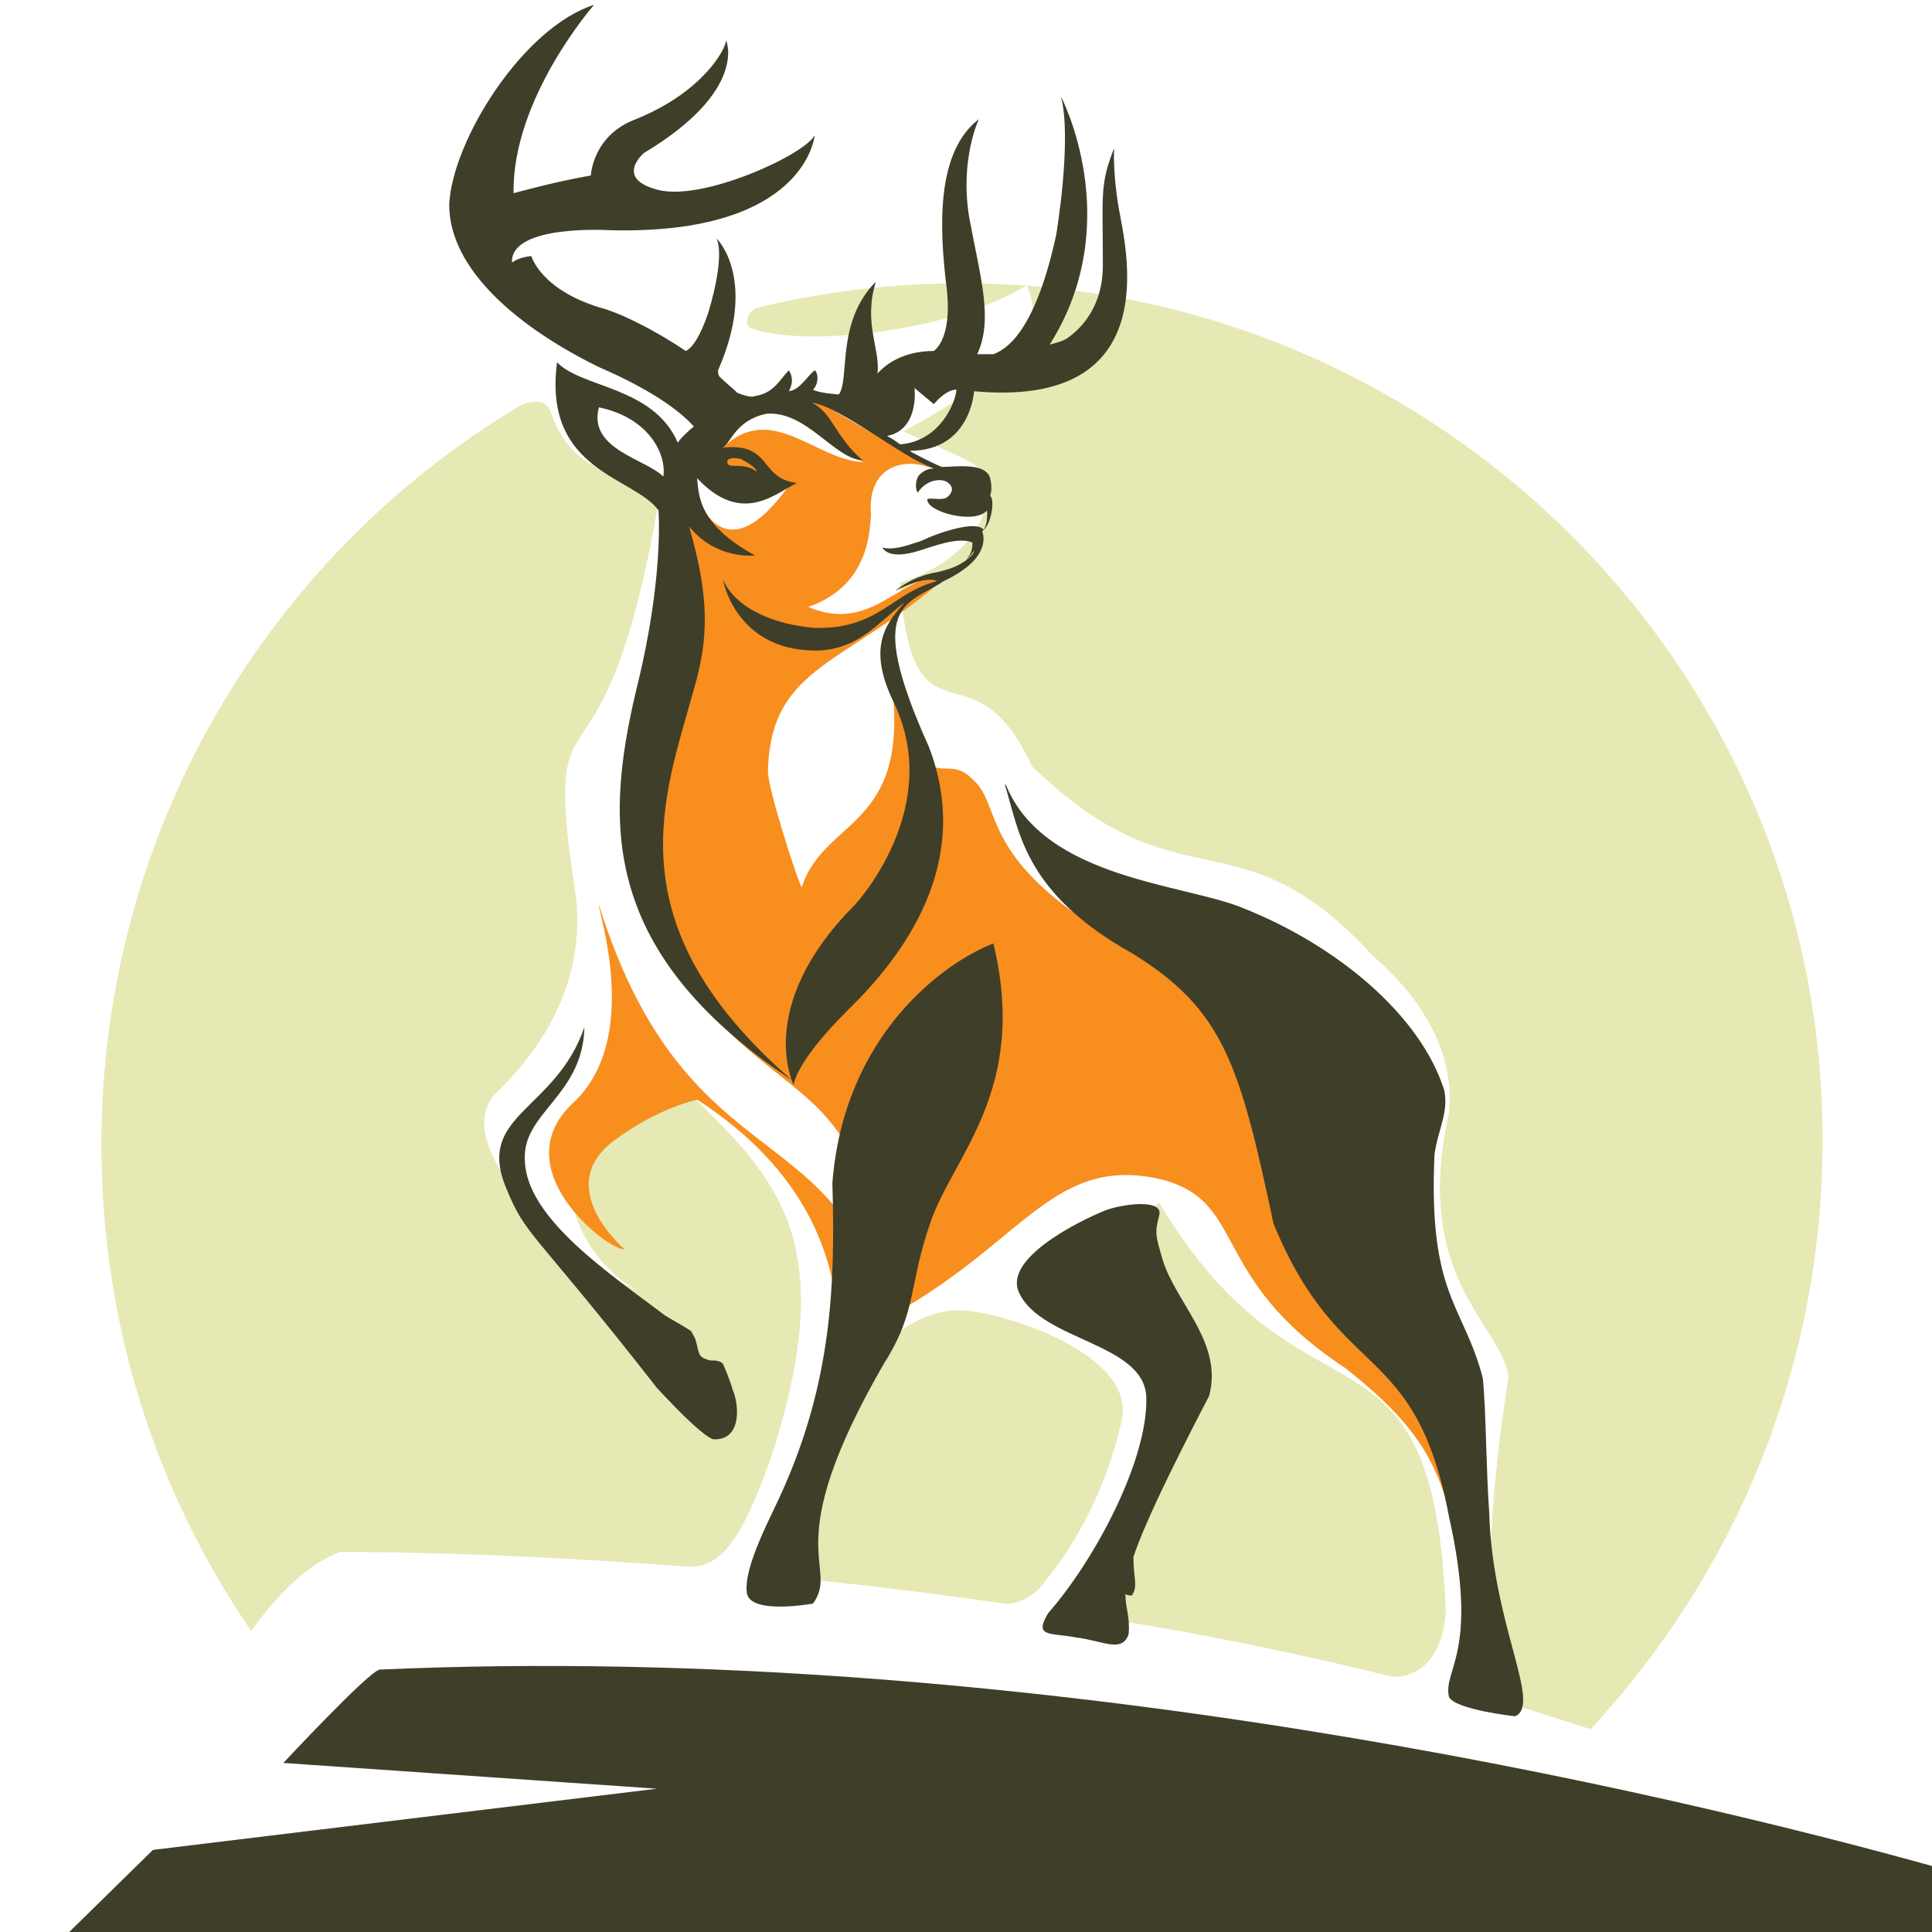
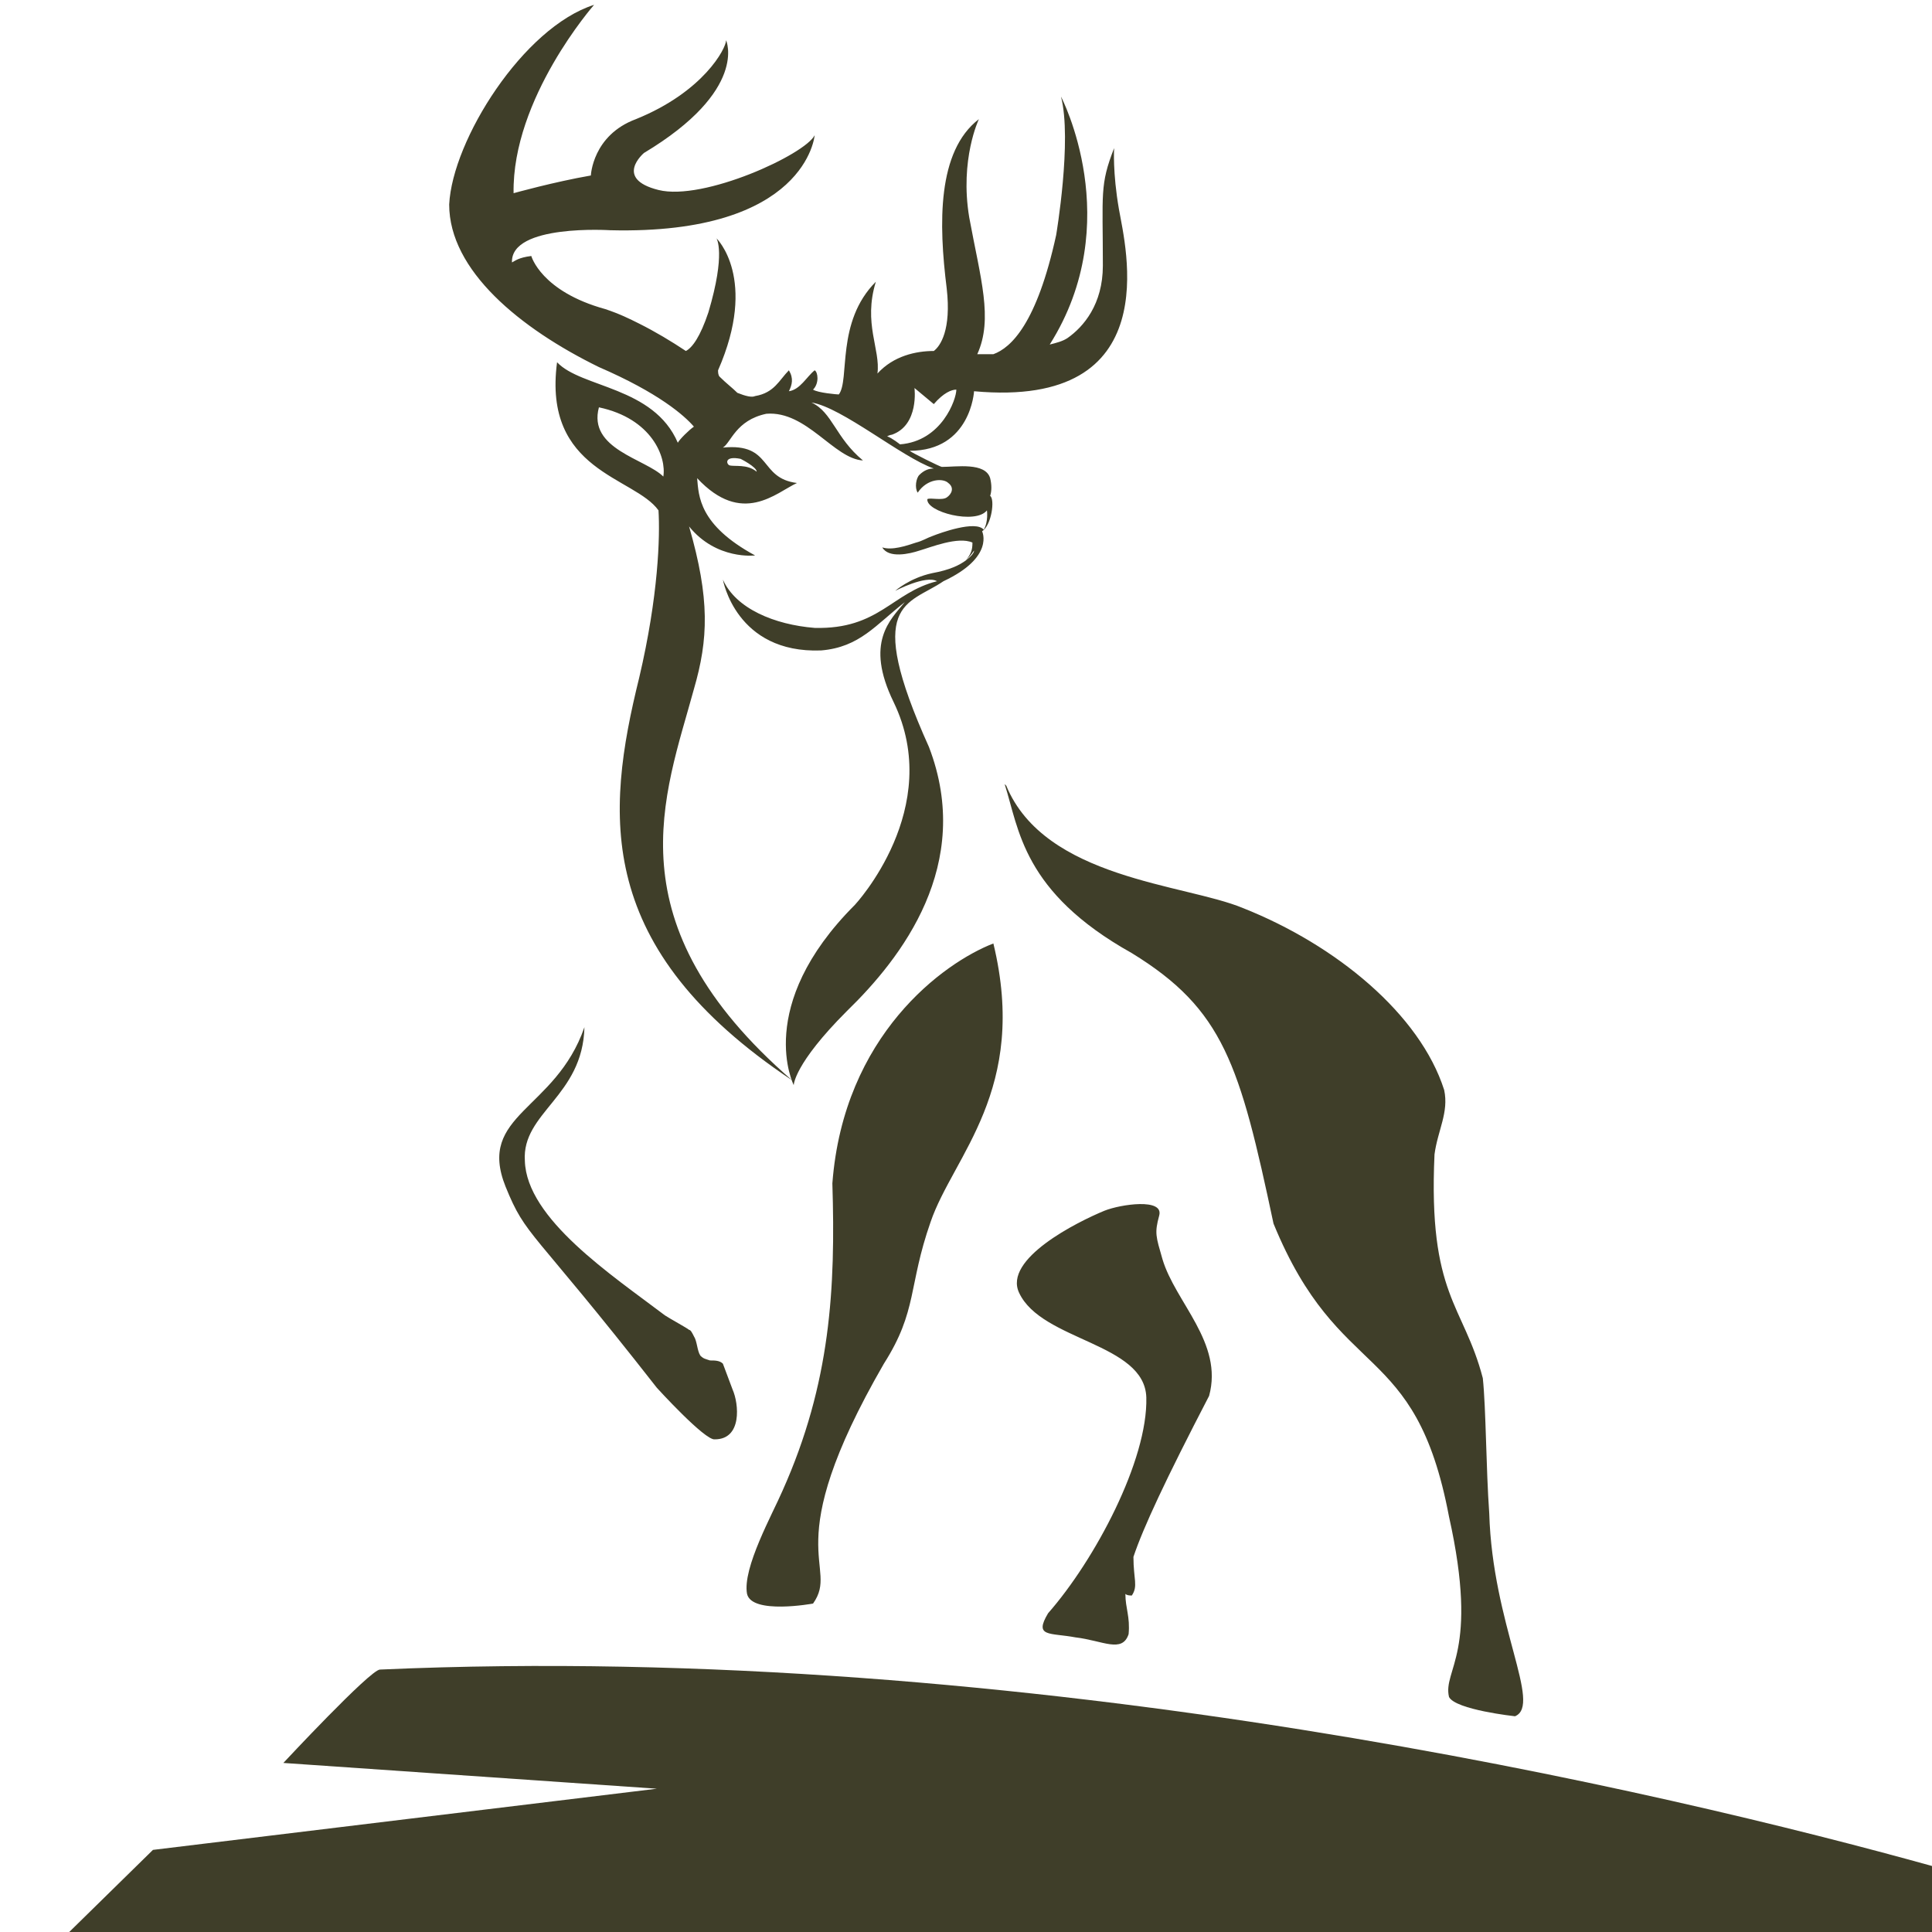
<svg xmlns="http://www.w3.org/2000/svg" fill="none" height="120" viewBox="0 0 120 120" width="120">
-   <path fill="#E6E9B3" d="M72,74.7c-2.8,2.1,1.9,7.9,1.8,8.8c1.3,5.1-5.2,8.6-4.7,17.1c5.7,0.9,11.5,2.1,17.2,3.5  c0.7,0.2,3.3-0.1,3.5-4.1C89,80.5,81,89.8,72,74.7z M41.3,66.4c-9.7,4.1-5.5,12.3-1,14.1c-4.9-2-12.8-9.5-9.4-12.7  c3.2-3.1,5.6-7.4,4.8-12.6c-2.1-14,1.7-3.8,5.2-24c-1.2-2.1-5.1-1-6.7-5.6c-0.3-0.9-1.3-0.7-1.9-0.4c-15.6,9.3-26,26.4-26,45.9  c0,11.2,3.4,21.6,9.3,30.2c1.6-2.2,3.4-4.1,5.5-4.9c0,0,8.2-0.1,21.5,0.9c1.8,0.1,3.2-0.8,5.3-6.8C52.7,75.7,47.3,72.5,41.3,66.4z   M59.9,81.4C53.4,81,49.6,92.3,48.9,94.9c-0.2,0.8-0.1,2.3-0.8,3c4.5,0.4,9.3,1,14.3,1.7c0.4,0.1,1.5-0.2,2.2-1  c1.5-1.8,3.9-5.1,5.1-10.5C70.4,84.1,62.6,81.6,59.9,81.4z M59.8,17.6c-4.4,0-8.6,0.5-12.7,1.5c-0.6,0.1-1,1.1-0.4,1.3  c3.4,1.2,12.4,0.2,17.1-2.7c0.2,1,2.4,3.7-7.7,9.1c0.6,0.3,3.9,1.6,4.6,2.2c1.2,1.1,1,5.3-4.8,7.2c0.8,10.9,4.5,3.3,8.2,11.4  c9.3,9,12.8,2.6,21.2,11.8c1.4,1.2,5.2,4.8,4.7,9.7c-2.3,10.3,3.2,13.1,3.7,16.4c0,0-1.9,11.5-0.7,14.6c0.5,1.2,1.5,4.2,1.4,5.9  c0,0,3.1,1,4.4,1.4c8.9-9.6,14.4-22.4,14.4-36.5C113.3,41.6,89.3,17.6,59.8,17.6z" />
-   <path fill="#F78E1E" d="M86.1,78.2C85.2,77,83,73.6,83,71.3c-0.1-4.4,0.4-6.3-3.1-8c-20.6-8-17-12.8-19.5-14.9c-2-2.1-3,2.5-5.3-7.8  c2.1,11-3.8,9.9-5.3,14.5c-0.1,0.1-2.2-6.3-2.1-7.3c0.2-6.5,4.9-6.5,11.1-12c-2.9-0.2-4.6,3.6-8.6,1.9c3.7-1.3,3.8-4.5,3.9-5.7  c-0.3-3.4,2.6-3.6,3.9-2.8c0,0-7.7-4.7-8.2-4.7c-0.3,1.7,2.7,3.2,3.8,4.2c-2.9-0.1-5.7-3.8-8.7-0.9c-1.3,1-1.9,1.6-0.3,2.7  c1,0.5,1.9,0.5,4.3-0.2c-1.3,1.8-4.2,5-6-0.4c0.4,6-5.1,18-3.4,23c3.9,16.8,15,11.7,14.3,25.3c-3.5-8.3-11.8-6.6-16.6-22  c-0.1,0.3,2.7,8.3-1.6,12.3c-4.4,4.1,2.2,9.2,3.2,9.1c0,0-4.6-3.9-0.6-6.8c2.7-2,5.1-2.5,5.1-2.5c6.5,4.2,9.3,9.9,8.7,16.6  c1.2,1,2.8-2.9,2.8-2.9c8.6-4.5,10.4-10.2,17.1-8.8c5.7,1.3,3,6.1,11.7,11.8c4.5,3.6,6.1,6,7,11.7c2.2,1.9-0.1-9.1-0.4-10.5  C89.6,83.3,87.9,80.6,86.1,78.2z" />
-   <path fill="#3F3E29" d="M72,75.5c0.3-1.1-2.4-0.7-3.4-0.3c-1.7,0.7-6.3,3-5.3,5.1c1.4,3,7.8,3.1,7.9,6.5c0.1,3.9-3.2,10.1-6.1,13.4  c-0.9,1.5,0.1,1.2,1.7,1.5c1.7,0.2,2.9,1,3.3-0.2c0.1-1.1-0.2-1.6-0.2-2.5c0.1,0.1,0.3,0.1,0.4,0.1c0.4-0.6,0.1-1,0.1-2.4  c0.6-1.8,2-4.8,4.7-10c0.9-3.3-2.1-5.8-2.9-8.5C71.8,76.8,71.7,76.6,72,75.5z M92.5,94c-0.2-2.8-0.2-6.5-0.4-8.4  c-1.2-4.6-3.4-5.1-3-13.9c0.2-1.5,0.9-2.6,0.6-4c-1.5-4.7-6.7-9-12.5-11.3c-3.6-1.5-12.3-1.8-14.7-7.6l-0.1-0.1  c0.9,2.8,1.1,6.7,7.9,10.5C76,62.7,77,66.1,79.1,76C83.2,86,87.9,83.1,90,94.2c1.9,8.5-0.4,9.5,0,11.2c0.4,0.8,4.1,1.2,4.1,1.2  C95.8,105.9,92.7,100.9,92.5,94z M43.1,26.5c-0.3,0.2-0.9,0.8-1,1c-1.5-3.5-6-3.4-7.5-5c-0.9,6.8,4.8,7.1,6.3,9.2  c0.1,1.6,0,5.3-1.2,10.4c-2.1,8.5-2.8,16.8,9.5,25c-11.3-9.8-7.9-17.7-6.1-24.3c0.9-3.1,1-5.6-0.3-10.1c1.7,2.1,4.1,1.8,4.1,1.8  c-3.5-1.9-3.5-3.7-3.6-4.8c2.8,3,4.9,0.9,6.2,0.3c-2.4-0.3-1.5-2.5-4.6-2.2c0.5-0.3,0.8-1.7,2.7-2.1c2.5-0.2,4.2,2.8,6,2.9  c-1.7-1.4-1.9-3-3.2-3.6c1.9,0.3,5.6,3.4,7.6,4.1c-0.3,0-0.6,0.1-0.9,0.4c-0.2,0.2-0.3,0.8-0.1,1.1c0.6-0.9,1.6-0.9,1.9-0.6  c0.4,0.3,0.2,0.7-0.1,0.9c-0.3,0.2-1,0-1.2,0.1c-0.1,0.8,3,1.6,3.7,0.7c0,0,0.1,0.7-0.2,1.2c-0.5-0.6-2.7,0.2-3.2,0.4  c-0.3,0.1-0.6,0.3-1,0.4c-0.6,0.2-1.5,0.5-2.1,0.3c0.4,0.7,1.7,0.4,2.3,0.2c0.7-0.2,2.4-0.9,3.3-0.5c0,0.5-0.1,0.7-0.4,1.1  c0,0,0,0,0,0c0.4-0.4,0.4-0.5,0.5-0.6c0,0.1-0.1,0.3-0.5,0.6c0,0,0,0,0,0c0,0,0,0,0,0c-0.4,0.3-1,0.6-2.1,0.8  c-1.4,0.3-2.3,1.1-2.3,1.1s1.9-1,2.6-0.6c-2.8,0.7-3.6,3-7.6,2.9c-2.5-0.2-4.9-1.2-5.7-3c0,0,0.8,4.6,6.1,4.4c2.4-0.2,3.4-1.6,5.2-3  c-0.9,1.1-2.5,2.5-0.7,6.2c3.2,6.6-2.4,12.6-2.4,12.6c-6.3,6.3-3.8,11.2-3.8,11.2s0-1.3,3.3-4.6c3.4-3.3,7.9-9.1,5.1-16.4  c-4.1-9.1-1.3-8.8,0.9-10.3c3.2-1.5,2.4-3.1,2.4-3.1c0.6-0.4,0.8-2,0.5-2.2c0,0,0,0,0,0c0.1-0.3,0.1-0.7,0-1.1c-0.3-1-2.1-0.7-3-0.7  c-0.1,0-1.9-0.9-2-1c3.8,0,4-3.7,4-3.7c12,1.1,9.4-9,9-11.3c-0.4-2.3-0.3-3.8-0.3-3.8c-0.9,2.3-0.7,2.8-0.7,7.3  c0,2.4-1.2,3.8-2.2,4.5c-0.3,0.2-0.7,0.3-1.1,0.4C70,13.8,65.9,6,65.9,6c0.7,2.7-0.3,8.6-0.3,8.6c-1.2,5.5-2.8,7-3.9,7.4  c-0.3,0-0.6,0-1,0c1-2.2,0.2-4.7-0.5-8.5c-0.6-3.6,0.6-6.1,0.6-6.1c-2.6,2-2.5,6.5-2,10.5c0.3,2.6-0.4,3.6-0.8,3.9  c-1.1,0-2.5,0.3-3.5,1.4c0.2-1.5-0.9-3.1-0.1-5.7c-2.5,2.5-1.6,6.1-2.3,7c-0.1,0-1.3-0.1-1.6-0.3c0.4-0.4,0.3-1.1,0.1-1.2  c-0.5,0.4-0.9,1.2-1.6,1.3c0.2-0.4,0.3-0.8,0-1.3c-0.6,0.6-0.9,1.4-2.1,1.6c-0.2,0.1-0.6,0-1.1-0.2c-0.3-0.3-0.7-0.6-1.1-1  c-0.1-0.1-0.1-0.3-0.1-0.4c2.5-5.7-0.1-8.2-0.1-8.2s0.6,0.9-0.5,4.6c-0.5,1.5-1,2.2-1.4,2.4c-0.9-0.6-1.9-1.2-2.9-1.7  c-0.6-0.3-1.2-0.6-2.1-0.9c-4-1.1-4.6-3.3-4.6-3.3c-0.8,0.1-1,0.3-1.2,0.4c-0.1-2.4,6.1-2,6.1-2c12.2,0.3,12.7-5.9,12.7-5.9  c-0.6,1.2-6.9,4.1-9.7,3.4c-2.8-0.7-0.9-2.3-0.9-2.3c6.5-3.9,5.1-7,5.1-7c0,0.5-1.4,3.2-5.6,4.9c-2.7,1-2.8,3.5-2.8,3.5  c-2.3,0.4-4.8,1.1-4.8,1.1c-0.1-5.9,5-11.7,5-11.7c-4.4,1.4-8.8,8.4-9,12.4c0,4.1,4.4,7.7,9.3,10.1C40.9,24.4,42.5,25.8,43.1,26.5z   M41.2,29.6c-1.1-1.1-4.7-1.7-4-4.3C40.5,26,41.4,28.4,41.2,29.6z M46,28.5c0,0,1,0.5,1,0.8c-0.6-0.5-1.4-0.3-1.7-0.4  C45.1,28.8,45,28.3,46,28.5z M55.4,27c1.7-0.6,1.4-2.9,1.4-2.9l1.2,1c0.6-0.7,1.1-0.9,1.4-0.9c0,0.6-0.9,3.2-3.5,3.4  c0,0-0.5-0.4-0.8-0.5C55.3,27,55.4,27,55.4,27z M44.9,84.7c-0.2-0.2-0.5-0.2-0.8-0.2c-0.3-0.1-0.4-0.1-0.6-0.3  c-0.2-0.3-0.2-0.9-0.4-1.2c-0.1-0.2-0.2-0.4-0.3-0.4c-0.1-0.1-1.2-0.7-1.5-0.9c-3.3-2.5-8.6-6-8.7-9.6c-0.2-3,3.6-4,3.7-8.3  c-1.8,5.2-6.7,5.4-4.9,9.9c1.3,3.2,1.5,2.4,9.4,12.5c0,0,3,3.3,3.6,3.2h0c1.7,0,1.5-2.2,1.1-3.1C45.4,85.9,45,84.9,44.9,84.7z   M51.7,73.5c0.2,6.5-0.1,12.4-3.1,19.1C48,94,46.1,97.4,46.4,99c0.3,1.3,4.1,0.6,4.1,0.6c1.7-2.4-2.3-3.3,4.4-14.9  c2.1-3.3,1.5-4.8,2.9-8.8c1.4-4.1,6.1-8.2,3.9-17.3C58.6,59.8,52.4,64.3,51.7,73.5z" />
+   <path fill="#3F3E29" d="M72,75.5c0.3-1.1-2.4-0.7-3.4-0.3c-1.7,0.7-6.3,3-5.3,5.1c1.4,3,7.8,3.1,7.9,6.5c0.1,3.9-3.2,10.1-6.1,13.4  c-0.9,1.5,0.1,1.2,1.7,1.5c1.7,0.2,2.9,1,3.3-0.2c0.1-1.1-0.2-1.6-0.2-2.5c0.1,0.1,0.3,0.1,0.4,0.1c0.4-0.6,0.1-1,0.1-2.4  c0.6-1.8,2-4.8,4.7-10c0.9-3.3-2.1-5.8-2.9-8.5C71.8,76.8,71.7,76.6,72,75.5z M92.5,94c-0.2-2.8-0.2-6.5-0.4-8.4  c-1.2-4.6-3.4-5.1-3-13.9c0.2-1.5,0.9-2.6,0.6-4c-1.5-4.7-6.7-9-12.5-11.3c-3.6-1.5-12.3-1.8-14.7-7.6l-0.1-0.1  c0.9,2.8,1.1,6.7,7.9,10.5C76,62.7,77,66.1,79.1,76C83.2,86,87.9,83.1,90,94.2c1.9,8.5-0.4,9.5,0,11.2c0.4,0.8,4.1,1.2,4.1,1.2  C95.8,105.9,92.7,100.9,92.5,94z M43.1,26.5c-0.3,0.2-0.9,0.8-1,1c-1.5-3.5-6-3.4-7.5-5c-0.9,6.8,4.8,7.1,6.3,9.2  c0.1,1.6,0,5.3-1.2,10.4c-2.1,8.5-2.8,16.8,9.5,25c-11.3-9.8-7.9-17.7-6.1-24.3c0.9-3.1,1-5.6-0.3-10.1c1.7,2.1,4.1,1.8,4.1,1.8  c-3.5-1.9-3.5-3.7-3.6-4.8c2.8,3,4.9,0.9,6.2,0.3c-2.4-0.3-1.5-2.5-4.6-2.2c0.5-0.3,0.8-1.7,2.7-2.1c2.5-0.2,4.2,2.8,6,2.9  c-1.7-1.4-1.9-3-3.2-3.6c1.9,0.3,5.6,3.4,7.6,4.1c-0.3,0-0.6,0.1-0.9,0.4c-0.2,0.2-0.3,0.8-0.1,1.1c0.6-0.9,1.6-0.9,1.9-0.6  c0.4,0.3,0.2,0.7-0.1,0.9c-0.3,0.2-1,0-1.2,0.1c-0.1,0.8,3,1.6,3.7,0.7c0,0,0.1,0.7-0.2,1.2c-0.5-0.6-2.7,0.2-3.2,0.4  c-0.3,0.1-0.6,0.3-1,0.4c-0.6,0.2-1.5,0.5-2.1,0.3c0.4,0.7,1.7,0.4,2.3,0.2c0.7-0.2,2.4-0.9,3.3-0.5c0,0.5-0.1,0.7-0.4,1.1  c0,0,0,0,0,0c0.4-0.4,0.4-0.5,0.5-0.6c0,0.1-0.1,0.3-0.5,0.6c0,0,0,0,0,0c0,0,0,0,0,0c-0.4,0.3-1,0.6-2.1,0.8  c-1.4,0.3-2.3,1.1-2.3,1.1s1.9-1,2.6-0.6c-2.8,0.7-3.6,3-7.6,2.9c-2.5-0.2-4.9-1.2-5.7-3c0,0,0.8,4.6,6.1,4.4c2.4-0.2,3.4-1.6,5.2-3  c-0.9,1.1-2.5,2.5-0.7,6.2c3.2,6.6-2.4,12.6-2.4,12.6c-6.3,6.3-3.8,11.2-3.8,11.2s0-1.3,3.3-4.6c3.4-3.3,7.9-9.1,5.1-16.4  c-4.1-9.1-1.3-8.8,0.9-10.3c3.2-1.5,2.4-3.1,2.4-3.1c0.6-0.4,0.8-2,0.5-2.2c0,0,0,0,0,0c0.1-0.3,0.1-0.7,0-1.1c-0.3-1-2.1-0.7-3-0.7  c-0.1,0-1.9-0.9-2-1c3.8,0,4-3.7,4-3.7c12,1.1,9.4-9,9-11.3c-0.4-2.3-0.3-3.8-0.3-3.8c-0.9,2.3-0.7,2.8-0.7,7.3  c0,2.4-1.2,3.8-2.2,4.5c-0.3,0.2-0.7,0.3-1.1,0.4C70,13.8,65.9,6,65.9,6c0.7,2.7-0.3,8.6-0.3,8.6c-1.2,5.5-2.8,7-3.9,7.4  c-0.3,0-0.6,0-1,0c1-2.2,0.2-4.7-0.5-8.5c-0.6-3.6,0.6-6.1,0.6-6.1c-2.6,2-2.5,6.5-2,10.5c0.3,2.6-0.4,3.6-0.8,3.9  c-1.1,0-2.5,0.3-3.5,1.4c0.2-1.5-0.9-3.1-0.1-5.7c-2.5,2.5-1.6,6.1-2.3,7c-0.1,0-1.3-0.1-1.6-0.3c0.4-0.4,0.3-1.1,0.1-1.2  c-0.5,0.4-0.9,1.2-1.6,1.3c0.2-0.4,0.3-0.8,0-1.3c-0.6,0.6-0.9,1.4-2.1,1.6c-0.2,0.1-0.6,0-1.1-0.2c-0.3-0.3-0.7-0.6-1.1-1  c-0.1-0.1-0.1-0.3-0.1-0.4c2.5-5.7-0.1-8.2-0.1-8.2s0.6,0.9-0.5,4.6c-0.5,1.5-1,2.2-1.4,2.4c-0.9-0.6-1.9-1.2-2.9-1.7  c-0.6-0.3-1.2-0.6-2.1-0.9c-4-1.1-4.6-3.3-4.6-3.3c-0.8,0.1-1,0.3-1.2,0.4c-0.1-2.4,6.1-2,6.1-2c12.2,0.3,12.7-5.9,12.7-5.9  c-0.6,1.2-6.9,4.1-9.7,3.4c-2.8-0.7-0.9-2.3-0.9-2.3c6.5-3.9,5.1-7,5.1-7c0,0.5-1.4,3.2-5.6,4.9c-2.7,1-2.8,3.5-2.8,3.5  c-2.3,0.4-4.8,1.1-4.8,1.1c-0.1-5.9,5-11.7,5-11.7c-4.4,1.4-8.8,8.4-9,12.4c0,4.1,4.4,7.7,9.3,10.1C40.9,24.4,42.5,25.8,43.1,26.5z   M41.2,29.6c-1.1-1.1-4.7-1.7-4-4.3C40.5,26,41.4,28.4,41.2,29.6z M46,28.5c0,0,1,0.5,1,0.8c-0.6-0.5-1.4-0.3-1.7-0.4  C45.1,28.8,45,28.3,46,28.5z M55.4,27c1.7-0.6,1.4-2.9,1.4-2.9l1.2,1c0.6-0.7,1.1-0.9,1.4-0.9c0,0.6-0.9,3.2-3.5,3.4  c0,0-0.5-0.4-0.8-0.5C55.3,27,55.4,27,55.4,27z M44.9,84.7c-0.2-0.2-0.5-0.2-0.8-0.2c-0.3-0.1-0.4-0.1-0.6-0.3  c-0.2-0.3-0.2-0.9-0.4-1.2c-0.1-0.2-0.2-0.4-0.3-0.4c-0.1-0.1-1.2-0.7-1.5-0.9c-3.3-2.5-8.6-6-8.7-9.6c-0.2-3,3.6-4,3.7-8.3  c-1.8,5.2-6.7,5.4-4.9,9.9c1.3,3.2,1.5,2.4,9.4,12.5c0,0,3,3.3,3.6,3.2h0c1.7,0,1.5-2.2,1.1-3.1z   M51.7,73.5c0.2,6.5-0.1,12.4-3.1,19.1C48,94,46.1,97.4,46.4,99c0.3,1.3,4.1,0.6,4.1,0.6c1.7-2.4-2.3-3.3,4.4-14.9  c2.1-3.3,1.5-4.8,2.9-8.8c1.4-4.1,6.1-8.2,3.9-17.3C58.6,59.8,52.4,64.3,51.7,73.5z" />
  <path fill="#3F3E29" d="M4.3,120H120v-4.1c-16.2-4.5-56-14-96.4-12.2c-0.6,0-6,5.8-6,5.8l23.2,1.6l-31.3,3.8L4.3,120z" />
</svg>